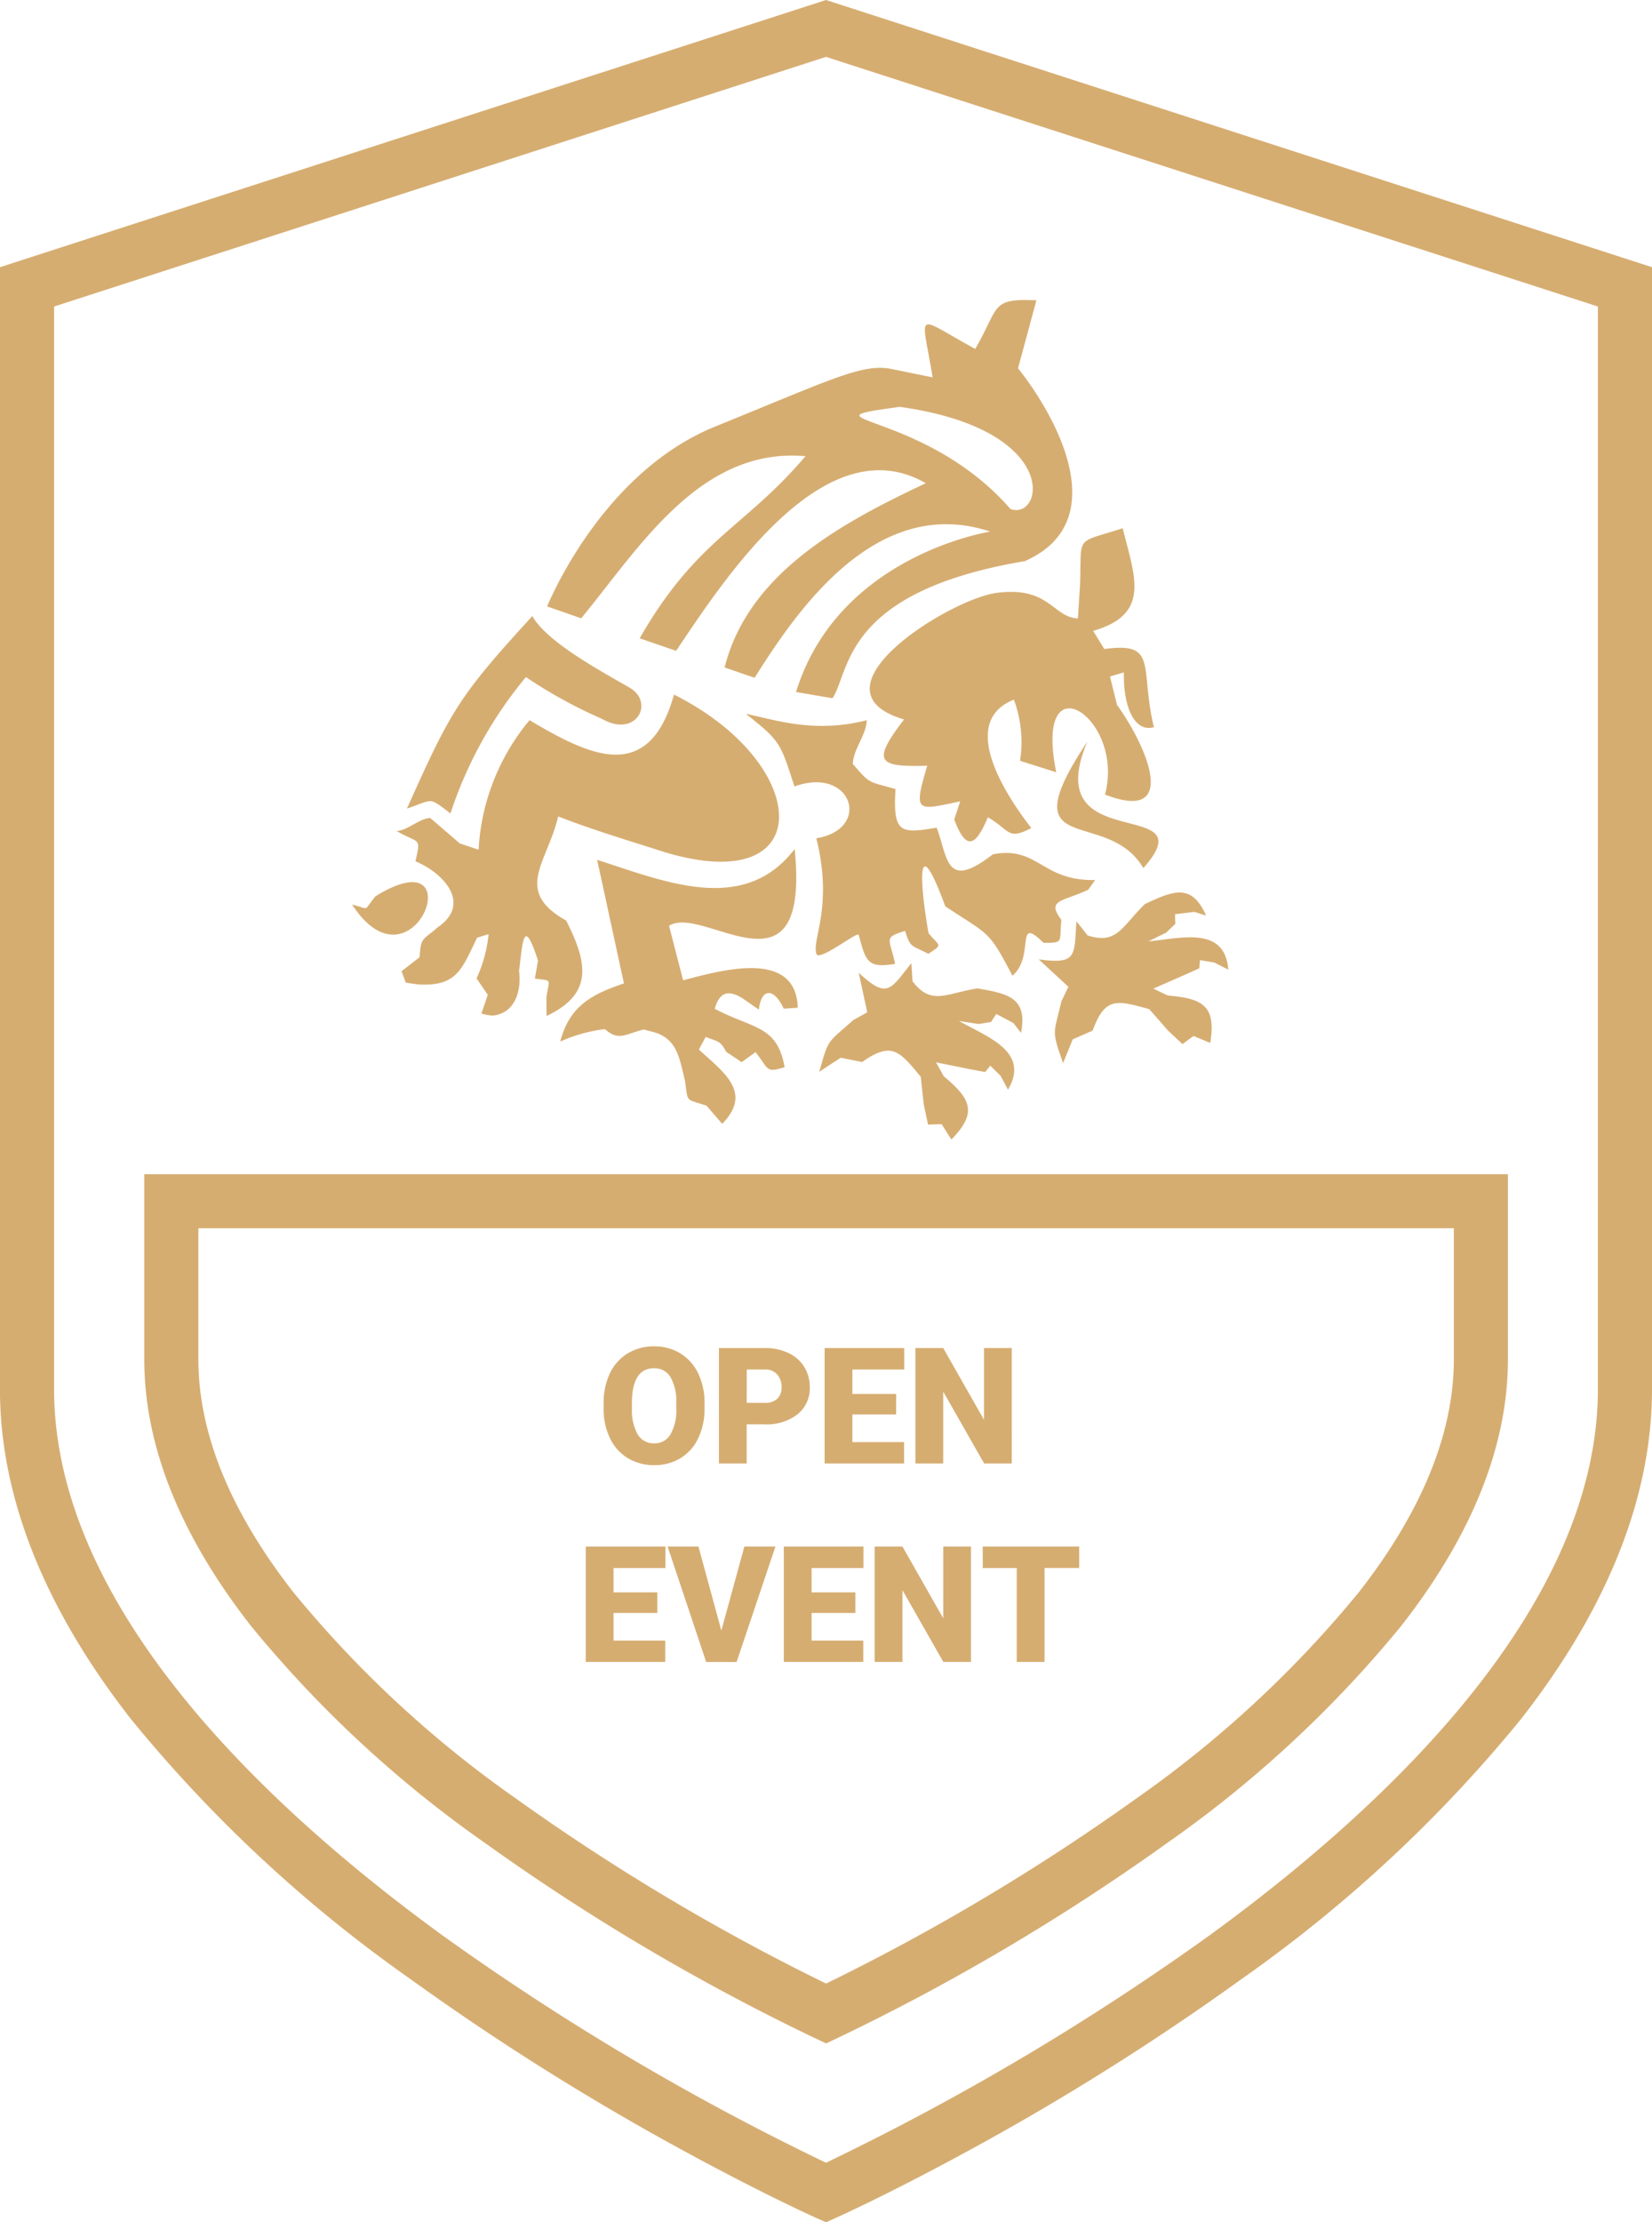
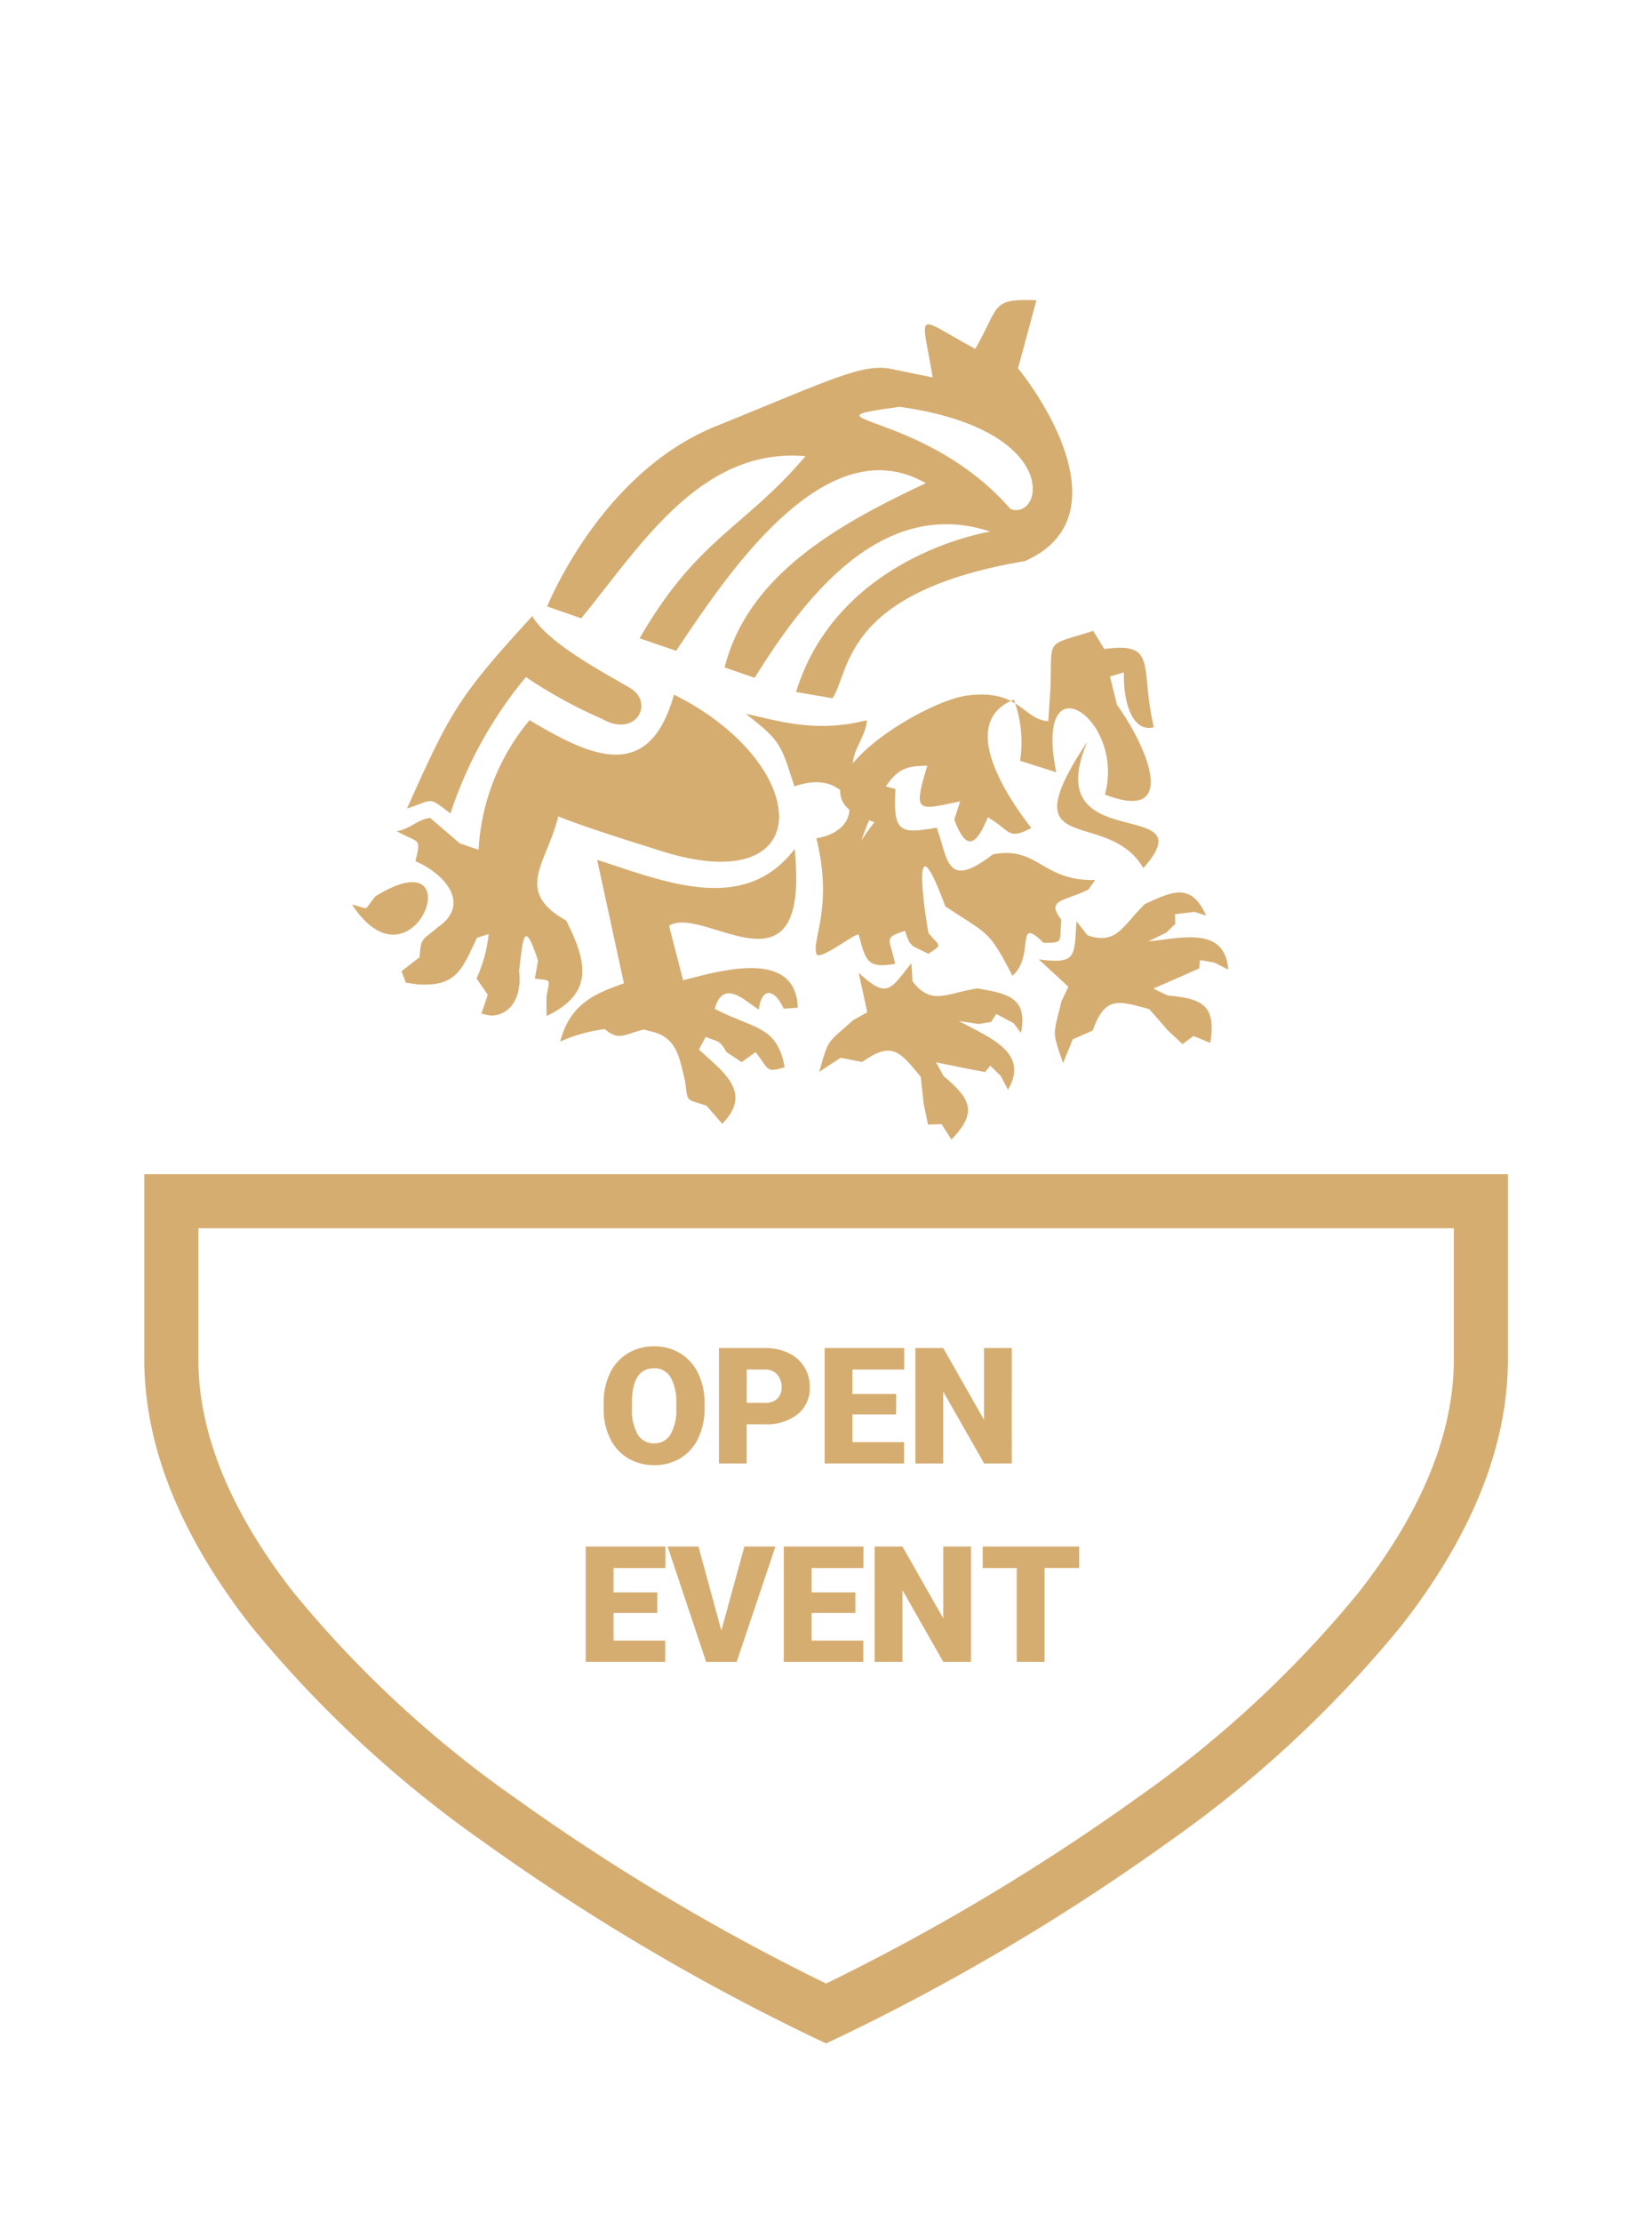
<svg xmlns="http://www.w3.org/2000/svg" id="OPEN_EVENT" data-name="OPEN EVENT" width="100.433" height="135.039" viewBox="0 0 100.433 135.039">
-   <path id="Path_151" data-name="Path 151" d="M24.936,49.66c.7,1.011.694.463.119,1.507C31.571,49.039,22.9,42.873,24.936,49.66Zm5.545-.416c.105-.232.2-.463.3-.7.74-2.22-.185-2.8-1.811-4.19-.014-.251-.02-.5-.034-.74a8.508,8.508,0,0,1,2.412,1.407c.377-.132.761-.271,1.137-.4.337.218.668.443,1,.667a2.861,2.861,0,0,0,.3-.634c.225-1.381-1.064-2.1-2.214-2.247-1.58-.661-3.225-1.123-.3-1.275.337.158.668.31,1.005.469.416-1,.211-.859,1.242-.4.376.106.76.205,1.136.3-.568-3.153-2.538-3.232-5.294-2.65-2.584,2.657-3.707.172-6.232-1.17,1.242-1.7,2.32-3.424,3.45-5.194,5.816-8.777-2.446-10.674-8.784-3.517l.006-.006c4.937,2.921,2.214,5.962-.773,8.883a13.405,13.405,0,0,0,6.8,5.029c-.218.337-.443.668-.667,1.005L21.2,45.219c-.138.661.384,1.52.238,2.181,1.131-1.13.7-1.362,2.075-.634,1.123-1.467,3.384-2.657,4.224-.271.555,1.143.3,1.13,1.473,1.54.179.43.357.853.535,1.276C29.992,49.29,30.237,49.264,30.481,49.244Zm-9.226-5.287a25.269,25.269,0,0,1-6.814-6.576,28.923,28.923,0,0,0,3.642-3.8c1.7-1.705-.119-3.384-1.388-2.121-1.339,1.332-3.963,4.141-5.734,4.584,3.56,5.587,4.249,6.262,9.323,10.391C20.178,44.677,19.9,45.014,21.255,43.957Zm15.088-5.671c.932-.622.615-1.091.634-2.28.106-.178.205-.35.3-.522.766-1.329,2.049-1.111,3.35-1.091,1.375.159,1.038.291,1.811-.873l1.309-.634c-1.369-2.333-3.06-.845-4.725.2-.212-.2-.423-.4-.635-.6.516-.668.4-.78,1.21-.972.278-.252.562-.5.84-.741-.126-.324-.244-.647-.371-.971,1.223-.535,1.388-.245,1.342-1.474-2.577-.212-2.69,1.183-4.526,3.186-.939-.555-.9-1.123-.165-1.811.152-.125.3-.257.456-.383s.3-.258.449-.384c-1.229-.483-1.071-1.23.337-1.474.053-.277.112-.562.165-.839-3.517-.833-3.391,3.978-3.417,6.3-1.136-.014-2.28-.02-3.417-.034-.753-2.366,6.986-7.019-2.511-8.578h-.014c3.08,4.012-.112,8.1-2.478,11.764,2.425.113,5.247.258,7.673.37.138,2.1.475,3.543,2.412,4.66A9.341,9.341,0,0,1,36.343,38.286ZM10.961,36.043l0,0-.006.006Zm.9-2.833c-3.272-4.574-8.176-9.689-5.982-15.717,3.272,4.733,3.107,7.647,8.077,12.6l1.309-1.943C11.916,24.3,4.3,15.908,9.358,10.852c1,5.564,2.485,11.837,7.647,14.712l1.077-1.6C14.633,20.25,9.253,13.853,13.211,7.832c.007-.014-1.031,9.272,6.358,13.925l.939-2.042c-1.275-1.473-6.089-2.22-5.018-13.446-.885-5.8-7.8-4.213-11.425-2.64C2.829,2.908,1.6,2.194.364,1.481c-.84,2.677-.232,2.227,1.89,4.355-2.928,3.086-3.212,2.538,1,2.948,0,0-.331.674-1.137,2.28s-.337,3.688.6,11.262c.865,6.952,6.926,11.929,7.911,12.7Zm.35-26.926C5,9.794,3.635,17.719,4.468,11.176c2.176-5.12,4.7-6.593,6.305-6.593C12.048,4.583,12.74,5.515,12.207,6.285Zm29.53,18.6c.192-.4.39-.793.582-1.19-.767-2.082-.034-2.366,1.791-3.206l1.659.258c.423.02.84.046,1.262.066.059-.271.125-.535.192-.806.35-.112.7-.218,1.051-.33-1.163-1.963-2.075-1.791-3.827-.549l-.945.238.992-2c.119-.245.231-.489.35-.734-.1-.133-.192-.271-.291-.4.252-.152.509-.3.76-.449.311-.073.615-.139.925-.212-1.892-1.932-3.451.434-4.8,1.793.162-.369.323-.731.485-1.1.026-.252.053-.509.079-.761-.132-.145-.257-.291-.39-.436.264-.291.535-.574.807-.865.231-.1.463-.192.694-.291-1.956-.945-2.5.125-3.3,1.863-.2,1.943.3,2.981-1.441,3.695l-1.077-.218c1.21,1.659,1.758,1.963-.264,3.245l2.452.119c.079.317.158.628.238.945.971,1.917.661,1.719,2.5,2.809C42.054,25.868,41.895,25.379,41.736,24.883ZM25.088,23.336c-.324-3.7,3.727-3.906,3.384-.469,4.323.073,5.9,1.9,6.8,1.811.483-.046-.7-2.782-.469-2.782,1.652,0,2.121.033,2.28-1.679-.341-.02-.616-.017-.837-.014-.806.012-.9.024-.94-1.09,1.123-.046.925-.165,1.712-1.005-.35-1-.192-.813-1.21-.336-2.822-.245-6.622-.919-1.308-1.408,2.4-2.115,2.015-2.155,5.128-2.849-.8-1.659-3.576-1.084-1.441-2.346.317-1.223.225-.912-1.071-1.408-1.428.582-1.038-.337-1.342-2.042h.006l-.469-.568c-.78,3.179-2.9,2.789-3.119,5.6,1.408,3.358-.463,2.69-2.446,2.882-.217,2.194-.324,2.677-2.914,1.811-.886,1.447-.622,1.388-2.148,2.109-.893-.278-1.454-1.23-2.347-1.507-.033,3.318-1.493,5.413-2.28,7.005C22.233,23.409,22.372,23.482,25.088,23.336Zm.873-8.122c2.591,1.592,2.459,1.315,2.61-1.375l.972.634c2.069-.2,1.9-.845.4-2.009,1.123-1.123,1.679-.787,1.309-2.379-2.221.932-7.369,2.69-7.806-1a7.5,7.5,0,0,1,3.688.6c.416-.648.826-1.3,1.242-1.943-7.125-.45-2.082-4.917,2.075-2.511,2.869-3.919-2.089-3.252-5.1-2.109V3.113c-.582-.014-1.163-.02-1.745-.034-.014-.4-.02-.475-.026-.879,1.863.543,3.688.4,3.688-.9C23.522,1.2,22.312-.331,21.9,2.98c-.416.126-.826.245-1.242.371C20.594-.324,18.129.059,15.1,0c.159,3.139-.3,2.479,2.717,3.417.627.212,1.249.423,1.877.634-.489,1.474-2.353,1.157-2.782,4.355-.39,2.881,2.663,12.835,5.968,7.442.909,1.18,1.487,1.765,1.914,1.765C25.289,17.614,25.583,16.809,25.961,15.214Zm19.589-3.3c-.416-.311-.826-.628-1.242-.938q-.1-.654-.2-1.309c-1.818-1.269-1.382-1.923-.37-3.655.5-.251,1-.5,1.507-.74.356-.218.714-.443,1.071-.668-.106-.257-.205-.515-.3-.773.218-.291.443-.582.668-.872-2.076-.939-2.723-.272-3.45,1.744-.212.252-.423.5-.634.741l-.337-2.214c-.046-.271-.085-.535-.132-.806-.159-.054-.311-.113-.47-.165.126-.271.245-.535.371-.806.211-.238.423-.47.634-.707C40,.246,40.084,3.106,39.749,4.989q-.117-.595-.234-1.189c-.125-.218-.245-.443-.37-.667-.192-.04-.376-.086-.568-.133.053-.39.113-.78.165-1.17.132-.212.271-.423.4-.634C37,1.54,37.169,2.723,37.506,4.613c.958,1.705,1.956,2.274.939,3.854L37.44,8.9c1.983.687,2.558.614,1.64,2.815q1.031-.654,2.075-1.309c.251.212.5.423.74.634,1.373.737,1.555.947,2.359.947C44.561,11.991,44.959,11.96,45.549,11.916ZM35.371,4.137c-1.657-2.516-2.21-.962-3.127.592-.9,1.533-2.161,3.065-5.181.7C28.913,7.531,30,8.275,30.753,8.275,32.358,8.276,32.492,4.923,35.371,4.137ZM15.492,6.252l0,.016,0,.01Z" transform="matrix(0.259, 0.966, -0.966, 0.259, 64.343, 17.512)" fill="#d6ad71" />
-   <path id="Path_143" data-name="Path 143" d="M712.717,330.564,762.933,346.8v68.178c0,6.525-2.67,13.259-7.937,20.014a84.667,84.667,0,0,1-17.026,15.838,155.213,155.213,0,0,1-16.88,10.58c-4.555,2.472-7.573,3.835-7.7,3.892l-.675.3-.675-.3c-.126-.057-3.144-1.42-7.7-3.892a155.225,155.225,0,0,1-16.88-10.58,84.663,84.663,0,0,1-17.026-15.838c-5.267-6.756-7.937-13.49-7.937-20.014V346.8Zm46.927,18.626L712.717,334.02,665.789,349.19v65.784c0,13.223,12.816,25.332,23.566,33.162a155.066,155.066,0,0,0,23.361,13.849,155.061,155.061,0,0,0,23.361-13.849c10.751-7.83,23.566-19.939,23.566-33.162Z" transform="translate(-662.5 -330.564)" fill="#d6ad71" />
+   <path id="Path_151" data-name="Path 151" d="M24.936,49.66c.7,1.011.694.463.119,1.507C31.571,49.039,22.9,42.873,24.936,49.66Zm5.545-.416c.105-.232.2-.463.3-.7.74-2.22-.185-2.8-1.811-4.19-.014-.251-.02-.5-.034-.74a8.508,8.508,0,0,1,2.412,1.407c.377-.132.761-.271,1.137-.4.337.218.668.443,1,.667a2.861,2.861,0,0,0,.3-.634c.225-1.381-1.064-2.1-2.214-2.247-1.58-.661-3.225-1.123-.3-1.275.337.158.668.31,1.005.469.416-1,.211-.859,1.242-.4.376.106.76.205,1.136.3-.568-3.153-2.538-3.232-5.294-2.65-2.584,2.657-3.707.172-6.232-1.17,1.242-1.7,2.32-3.424,3.45-5.194,5.816-8.777-2.446-10.674-8.784-3.517l.006-.006c4.937,2.921,2.214,5.962-.773,8.883a13.405,13.405,0,0,0,6.8,5.029c-.218.337-.443.668-.667,1.005L21.2,45.219c-.138.661.384,1.52.238,2.181,1.131-1.13.7-1.362,2.075-.634,1.123-1.467,3.384-2.657,4.224-.271.555,1.143.3,1.13,1.473,1.54.179.43.357.853.535,1.276C29.992,49.29,30.237,49.264,30.481,49.244Zm-9.226-5.287a25.269,25.269,0,0,1-6.814-6.576,28.923,28.923,0,0,0,3.642-3.8c1.7-1.705-.119-3.384-1.388-2.121-1.339,1.332-3.963,4.141-5.734,4.584,3.56,5.587,4.249,6.262,9.323,10.391C20.178,44.677,19.9,45.014,21.255,43.957Zm15.088-5.671c.932-.622.615-1.091.634-2.28.106-.178.205-.35.3-.522.766-1.329,2.049-1.111,3.35-1.091,1.375.159,1.038.291,1.811-.873l1.309-.634c-1.369-2.333-3.06-.845-4.725.2-.212-.2-.423-.4-.635-.6.516-.668.4-.78,1.21-.972.278-.252.562-.5.84-.741-.126-.324-.244-.647-.371-.971,1.223-.535,1.388-.245,1.342-1.474-2.577-.212-2.69,1.183-4.526,3.186-.939-.555-.9-1.123-.165-1.811.152-.125.3-.257.456-.383s.3-.258.449-.384c-1.229-.483-1.071-1.23.337-1.474.053-.277.112-.562.165-.839-3.517-.833-3.391,3.978-3.417,6.3-1.136-.014-2.28-.02-3.417-.034-.753-2.366,6.986-7.019-2.511-8.578h-.014c3.08,4.012-.112,8.1-2.478,11.764,2.425.113,5.247.258,7.673.37.138,2.1.475,3.543,2.412,4.66A9.341,9.341,0,0,1,36.343,38.286ZM10.961,36.043l0,0-.006.006Zm.9-2.833c-3.272-4.574-8.176-9.689-5.982-15.717,3.272,4.733,3.107,7.647,8.077,12.6l1.309-1.943C11.916,24.3,4.3,15.908,9.358,10.852c1,5.564,2.485,11.837,7.647,14.712l1.077-1.6C14.633,20.25,9.253,13.853,13.211,7.832c.007-.014-1.031,9.272,6.358,13.925l.939-2.042c-1.275-1.473-6.089-2.22-5.018-13.446-.885-5.8-7.8-4.213-11.425-2.64C2.829,2.908,1.6,2.194.364,1.481c-.84,2.677-.232,2.227,1.89,4.355-2.928,3.086-3.212,2.538,1,2.948,0,0-.331.674-1.137,2.28s-.337,3.688.6,11.262c.865,6.952,6.926,11.929,7.911,12.7Zm.35-26.926C5,9.794,3.635,17.719,4.468,11.176c2.176-5.12,4.7-6.593,6.305-6.593C12.048,4.583,12.74,5.515,12.207,6.285Zm29.53,18.6c.192-.4.39-.793.582-1.19-.767-2.082-.034-2.366,1.791-3.206l1.659.258c.423.02.84.046,1.262.066.059-.271.125-.535.192-.806.35-.112.7-.218,1.051-.33-1.163-1.963-2.075-1.791-3.827-.549l-.945.238.992-2c.119-.245.231-.489.35-.734-.1-.133-.192-.271-.291-.4.252-.152.509-.3.76-.449.311-.073.615-.139.925-.212-1.892-1.932-3.451.434-4.8,1.793.162-.369.323-.731.485-1.1.026-.252.053-.509.079-.761-.132-.145-.257-.291-.39-.436.264-.291.535-.574.807-.865.231-.1.463-.192.694-.291-1.956-.945-2.5.125-3.3,1.863-.2,1.943.3,2.981-1.441,3.695l-1.077-.218c1.21,1.659,1.758,1.963-.264,3.245l2.452.119c.079.317.158.628.238.945.971,1.917.661,1.719,2.5,2.809C42.054,25.868,41.895,25.379,41.736,24.883ZM25.088,23.336c-.324-3.7,3.727-3.906,3.384-.469,4.323.073,5.9,1.9,6.8,1.811.483-.046-.7-2.782-.469-2.782,1.652,0,2.121.033,2.28-1.679-.341-.02-.616-.017-.837-.014-.806.012-.9.024-.94-1.09,1.123-.046.925-.165,1.712-1.005-.35-1-.192-.813-1.21-.336-2.822-.245-6.622-.919-1.308-1.408,2.4-2.115,2.015-2.155,5.128-2.849-.8-1.659-3.576-1.084-1.441-2.346.317-1.223.225-.912-1.071-1.408-1.428.582-1.038-.337-1.342-2.042h.006l-.469-.568c-.78,3.179-2.9,2.789-3.119,5.6,1.408,3.358-.463,2.69-2.446,2.882-.217,2.194-.324,2.677-2.914,1.811-.886,1.447-.622,1.388-2.148,2.109-.893-.278-1.454-1.23-2.347-1.507-.033,3.318-1.493,5.413-2.28,7.005C22.233,23.409,22.372,23.482,25.088,23.336Zm.873-8.122c2.591,1.592,2.459,1.315,2.61-1.375l.972.634c2.069-.2,1.9-.845.4-2.009,1.123-1.123,1.679-.787,1.309-2.379-2.221.932-7.369,2.69-7.806-1a7.5,7.5,0,0,1,3.688.6c.416-.648.826-1.3,1.242-1.943-7.125-.45-2.082-4.917,2.075-2.511,2.869-3.919-2.089-3.252-5.1-2.109V3.113c-.582-.014-1.163-.02-1.745-.034-.014-.4-.02-.475-.026-.879,1.863.543,3.688.4,3.688-.9C23.522,1.2,22.312-.331,21.9,2.98c-.416.126-.826.245-1.242.371c.159,3.139-.3,2.479,2.717,3.417.627.212,1.249.423,1.877.634-.489,1.474-2.353,1.157-2.782,4.355-.39,2.881,2.663,12.835,5.968,7.442.909,1.18,1.487,1.765,1.914,1.765C25.289,17.614,25.583,16.809,25.961,15.214Zm19.589-3.3c-.416-.311-.826-.628-1.242-.938q-.1-.654-.2-1.309c-1.818-1.269-1.382-1.923-.37-3.655.5-.251,1-.5,1.507-.74.356-.218.714-.443,1.071-.668-.106-.257-.205-.515-.3-.773.218-.291.443-.582.668-.872-2.076-.939-2.723-.272-3.45,1.744-.212.252-.423.5-.634.741l-.337-2.214c-.046-.271-.085-.535-.132-.806-.159-.054-.311-.113-.47-.165.126-.271.245-.535.371-.806.211-.238.423-.47.634-.707C40,.246,40.084,3.106,39.749,4.989q-.117-.595-.234-1.189c-.125-.218-.245-.443-.37-.667-.192-.04-.376-.086-.568-.133.053-.39.113-.78.165-1.17.132-.212.271-.423.4-.634C37,1.54,37.169,2.723,37.506,4.613c.958,1.705,1.956,2.274.939,3.854L37.44,8.9c1.983.687,2.558.614,1.64,2.815q1.031-.654,2.075-1.309c.251.212.5.423.74.634,1.373.737,1.555.947,2.359.947C44.561,11.991,44.959,11.96,45.549,11.916ZM35.371,4.137c-1.657-2.516-2.21-.962-3.127.592-.9,1.533-2.161,3.065-5.181.7C28.913,7.531,30,8.275,30.753,8.275,32.358,8.276,32.492,4.923,35.371,4.137ZM15.492,6.252l0,.016,0,.01Z" transform="matrix(0.259, 0.966, -0.966, 0.259, 64.343, 17.512)" fill="#d6ad71" />
  <path id="Path_148" data-name="Path 148" d="M79.451,158.681a131.778,131.778,0,0,0,18.794-11.2,67.571,67.571,0,0,0,13.589-12.573c3.835-4.906,5.779-9.666,5.779-14.148v-7.975H41.289v7.975c0,4.482,1.944,9.243,5.779,14.148a67.57,67.57,0,0,0,13.589,12.573,131.785,131.785,0,0,0,18.793,11.2m0,3.639h0a132.994,132.994,0,0,1-20.725-12.173,70.8,70.8,0,0,1-14.249-13.209C40.179,131.44,38,126,38,120.764V109.5h82.9v11.264c0,5.234-2.179,10.676-6.477,16.174a70.8,70.8,0,0,1-14.249,13.209A132.978,132.978,0,0,1,79.451,162.32Z" transform="translate(-29.228 -38.148)" fill="#d6ad71" />
  <path id="Path_155" data-name="Path 155" d="M-6.3-2.738A4.137,4.137,0,0,1-6.678-.921,2.813,2.813,0,0,1-7.759.3a3.012,3.012,0,0,1-1.6.426A3.055,3.055,0,0,1-10.947.31,2.809,2.809,0,0,1-12.028-.868a4.018,4.018,0,0,1-.407-1.759v-.4a4.155,4.155,0,0,1,.378-1.819,2.806,2.806,0,0,1,1.084-1.217,3.033,3.033,0,0,1,1.607-.429,3,3,0,0,1,1.59.424A2.857,2.857,0,0,1-6.69-4.855,4.036,4.036,0,0,1-6.3-3.061Zm-1.72-.294a2.95,2.95,0,0,0-.349-1.588,1.12,1.12,0,0,0-1-.542q-1.272,0-1.344,1.908l0,.516a3.034,3.034,0,0,0,.342,1.585A1.119,1.119,0,0,0-9.357-.6a1.105,1.105,0,0,0,.988-.544,2.951,2.951,0,0,0,.352-1.566Zm4.283,1.277V.626H-5.425V-6.39h2.8a3.261,3.261,0,0,1,1.424.3,2.233,2.233,0,0,1,.959.843A2.3,2.3,0,0,1,.1-4.01,2.03,2.03,0,0,1-.638-2.369a3.049,3.049,0,0,1-2.016.614Zm0-1.306h1.108a1.045,1.045,0,0,0,.749-.246A.913.913,0,0,0-1.618-4a1.129,1.129,0,0,0-.265-.785.938.938,0,0,0-.723-.3H-3.734Zm9.083.708H2.689V-.675H5.831v1.3H1V-6.39H5.84v1.306H2.689V-3.6h2.66ZM12.379.626H10.7L8.211-3.74V.626H6.52V-6.39H8.211l2.481,4.365V-6.39h1.686ZM-9.171,9.709h-2.66v1.677h3.142v1.3h-4.833V5.671H-8.68V6.977h-3.151V8.456h2.66Zm3.893,1.07,1.4-5.107h1.889l-2.361,7.015H-6.2L-8.545,5.671H-6.67ZM2.87,9.709H.21v1.677H3.352v1.3H-1.481V5.671H3.361V6.977H.21V8.456H2.87ZM9.9,12.686H8.218L5.732,8.321v4.365H4.041V5.671H5.732l2.481,4.365V5.671H9.9Zm6.577-5.71H14.371v5.71H12.68V6.977H10.613V5.671h5.864Z" transform="translate(49.132 88.305)" fill="#d6ad71" />
</svg>